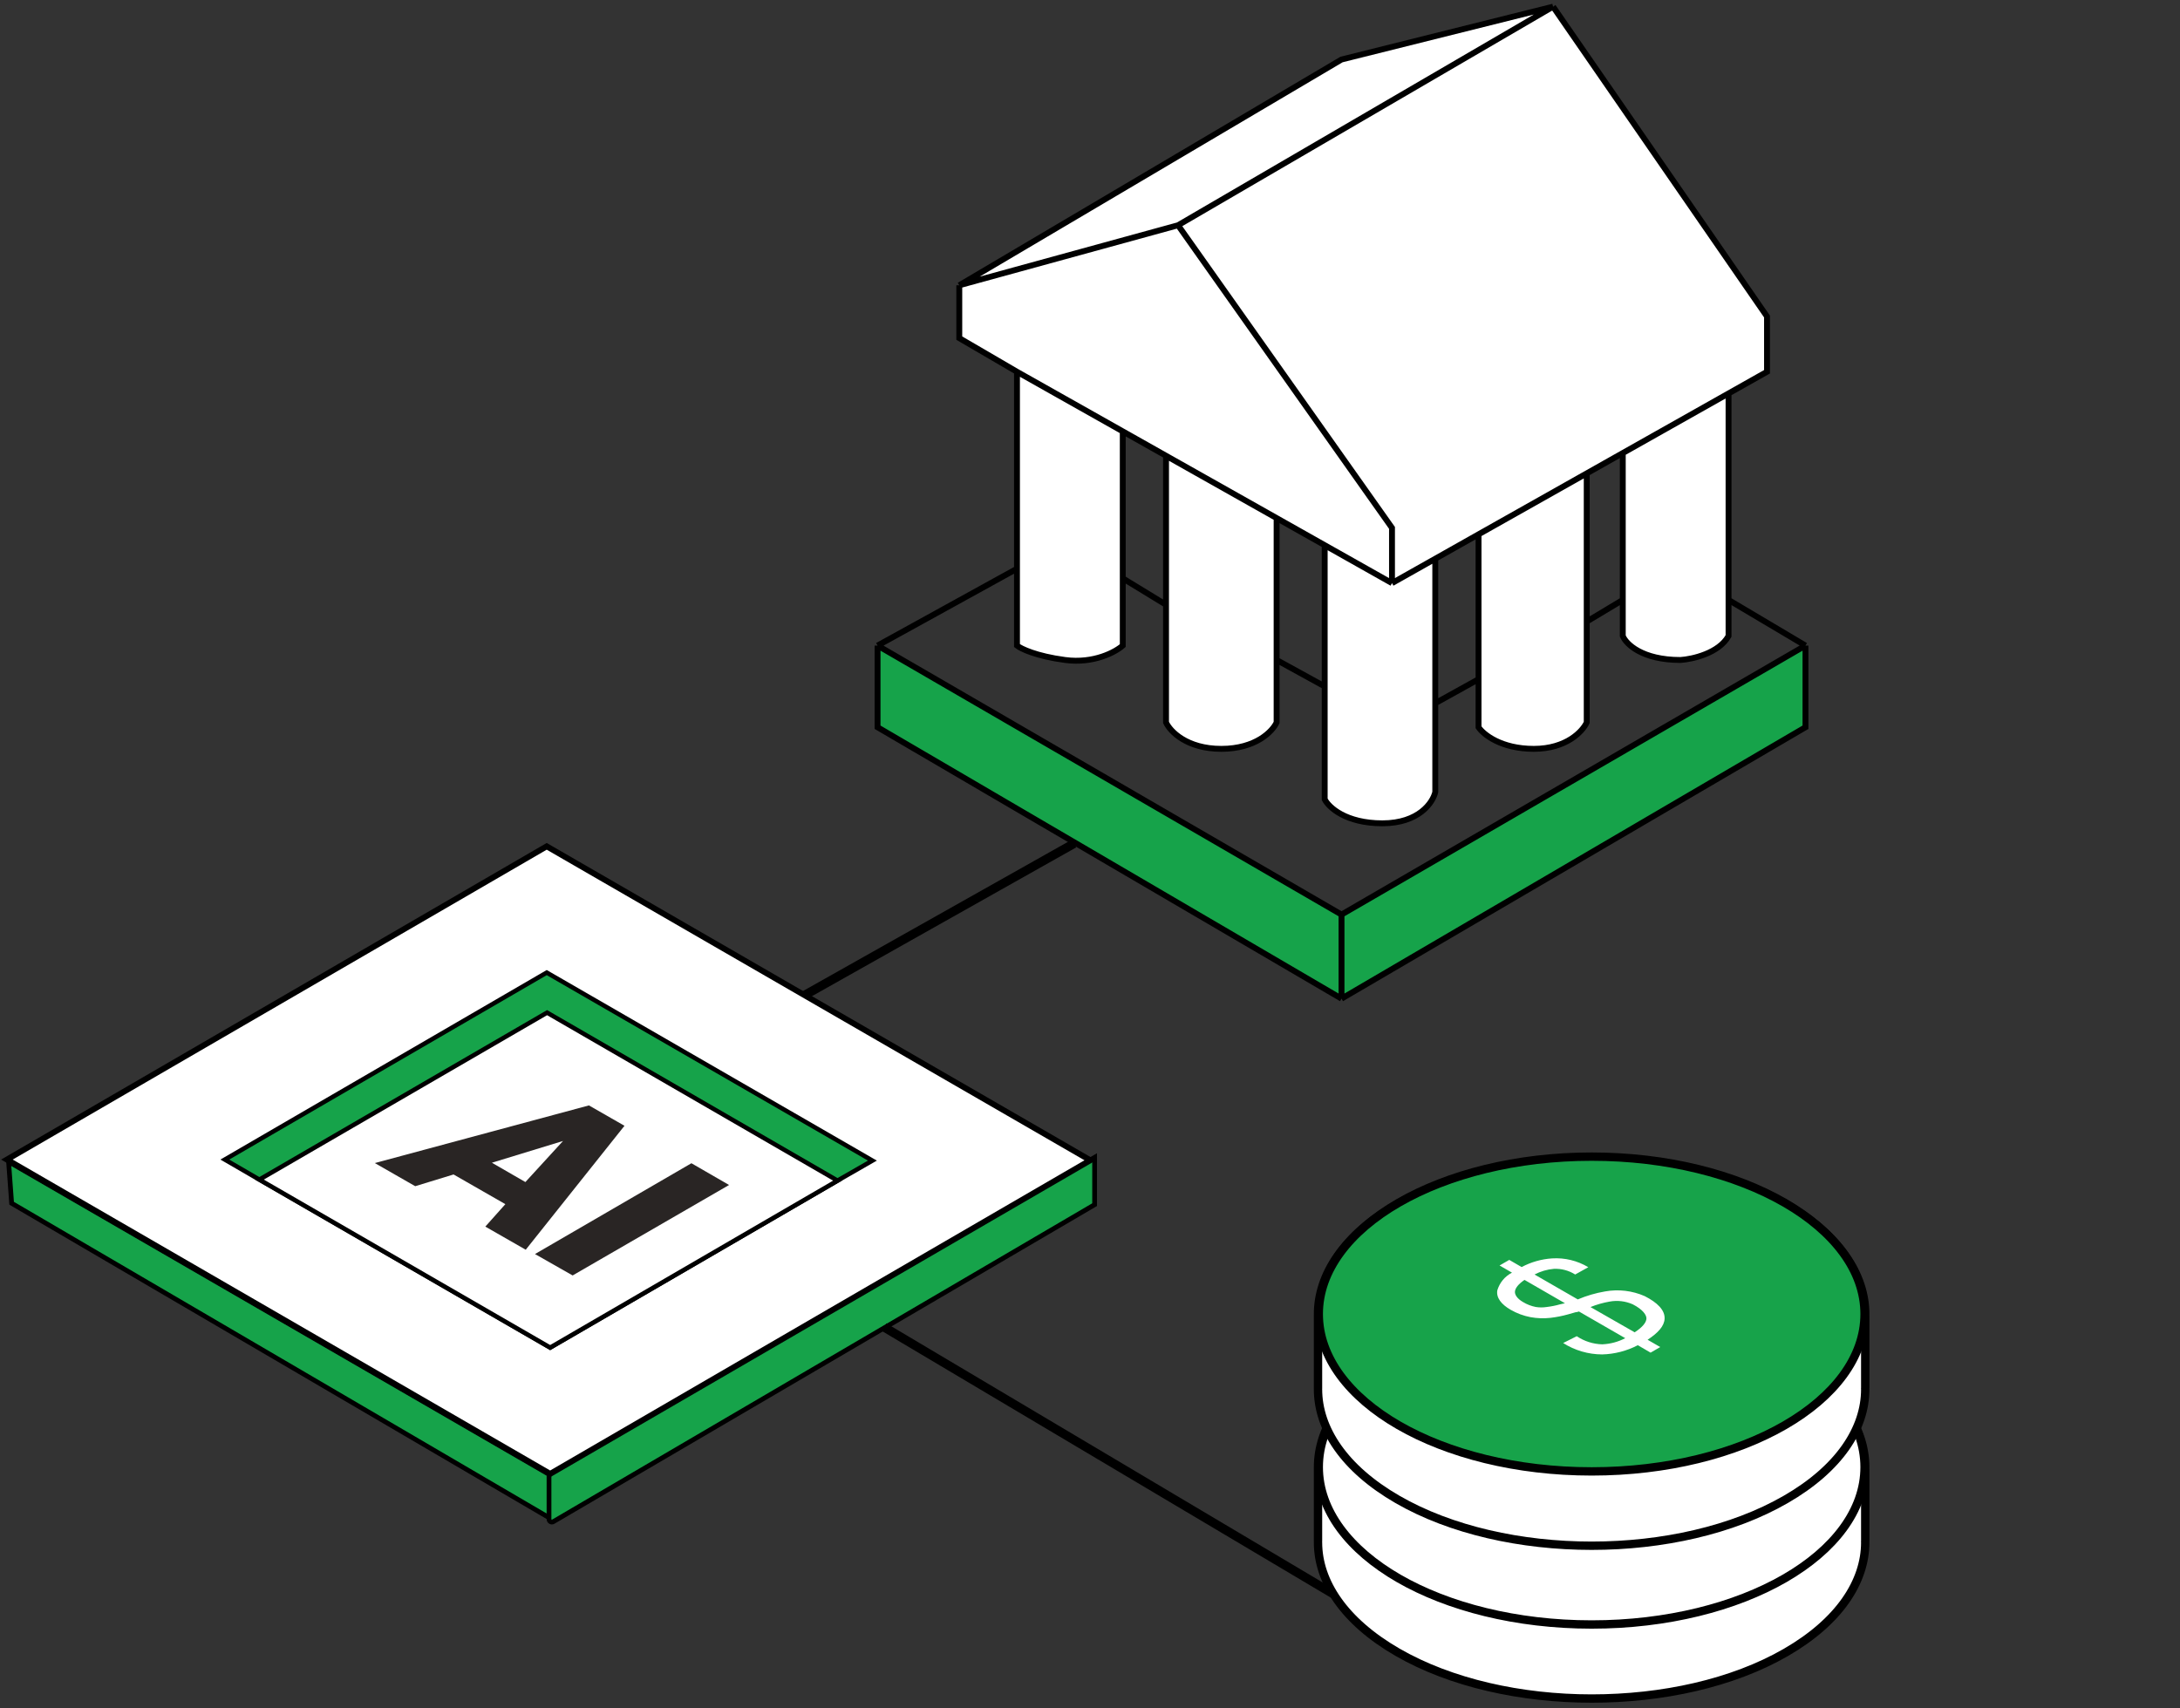
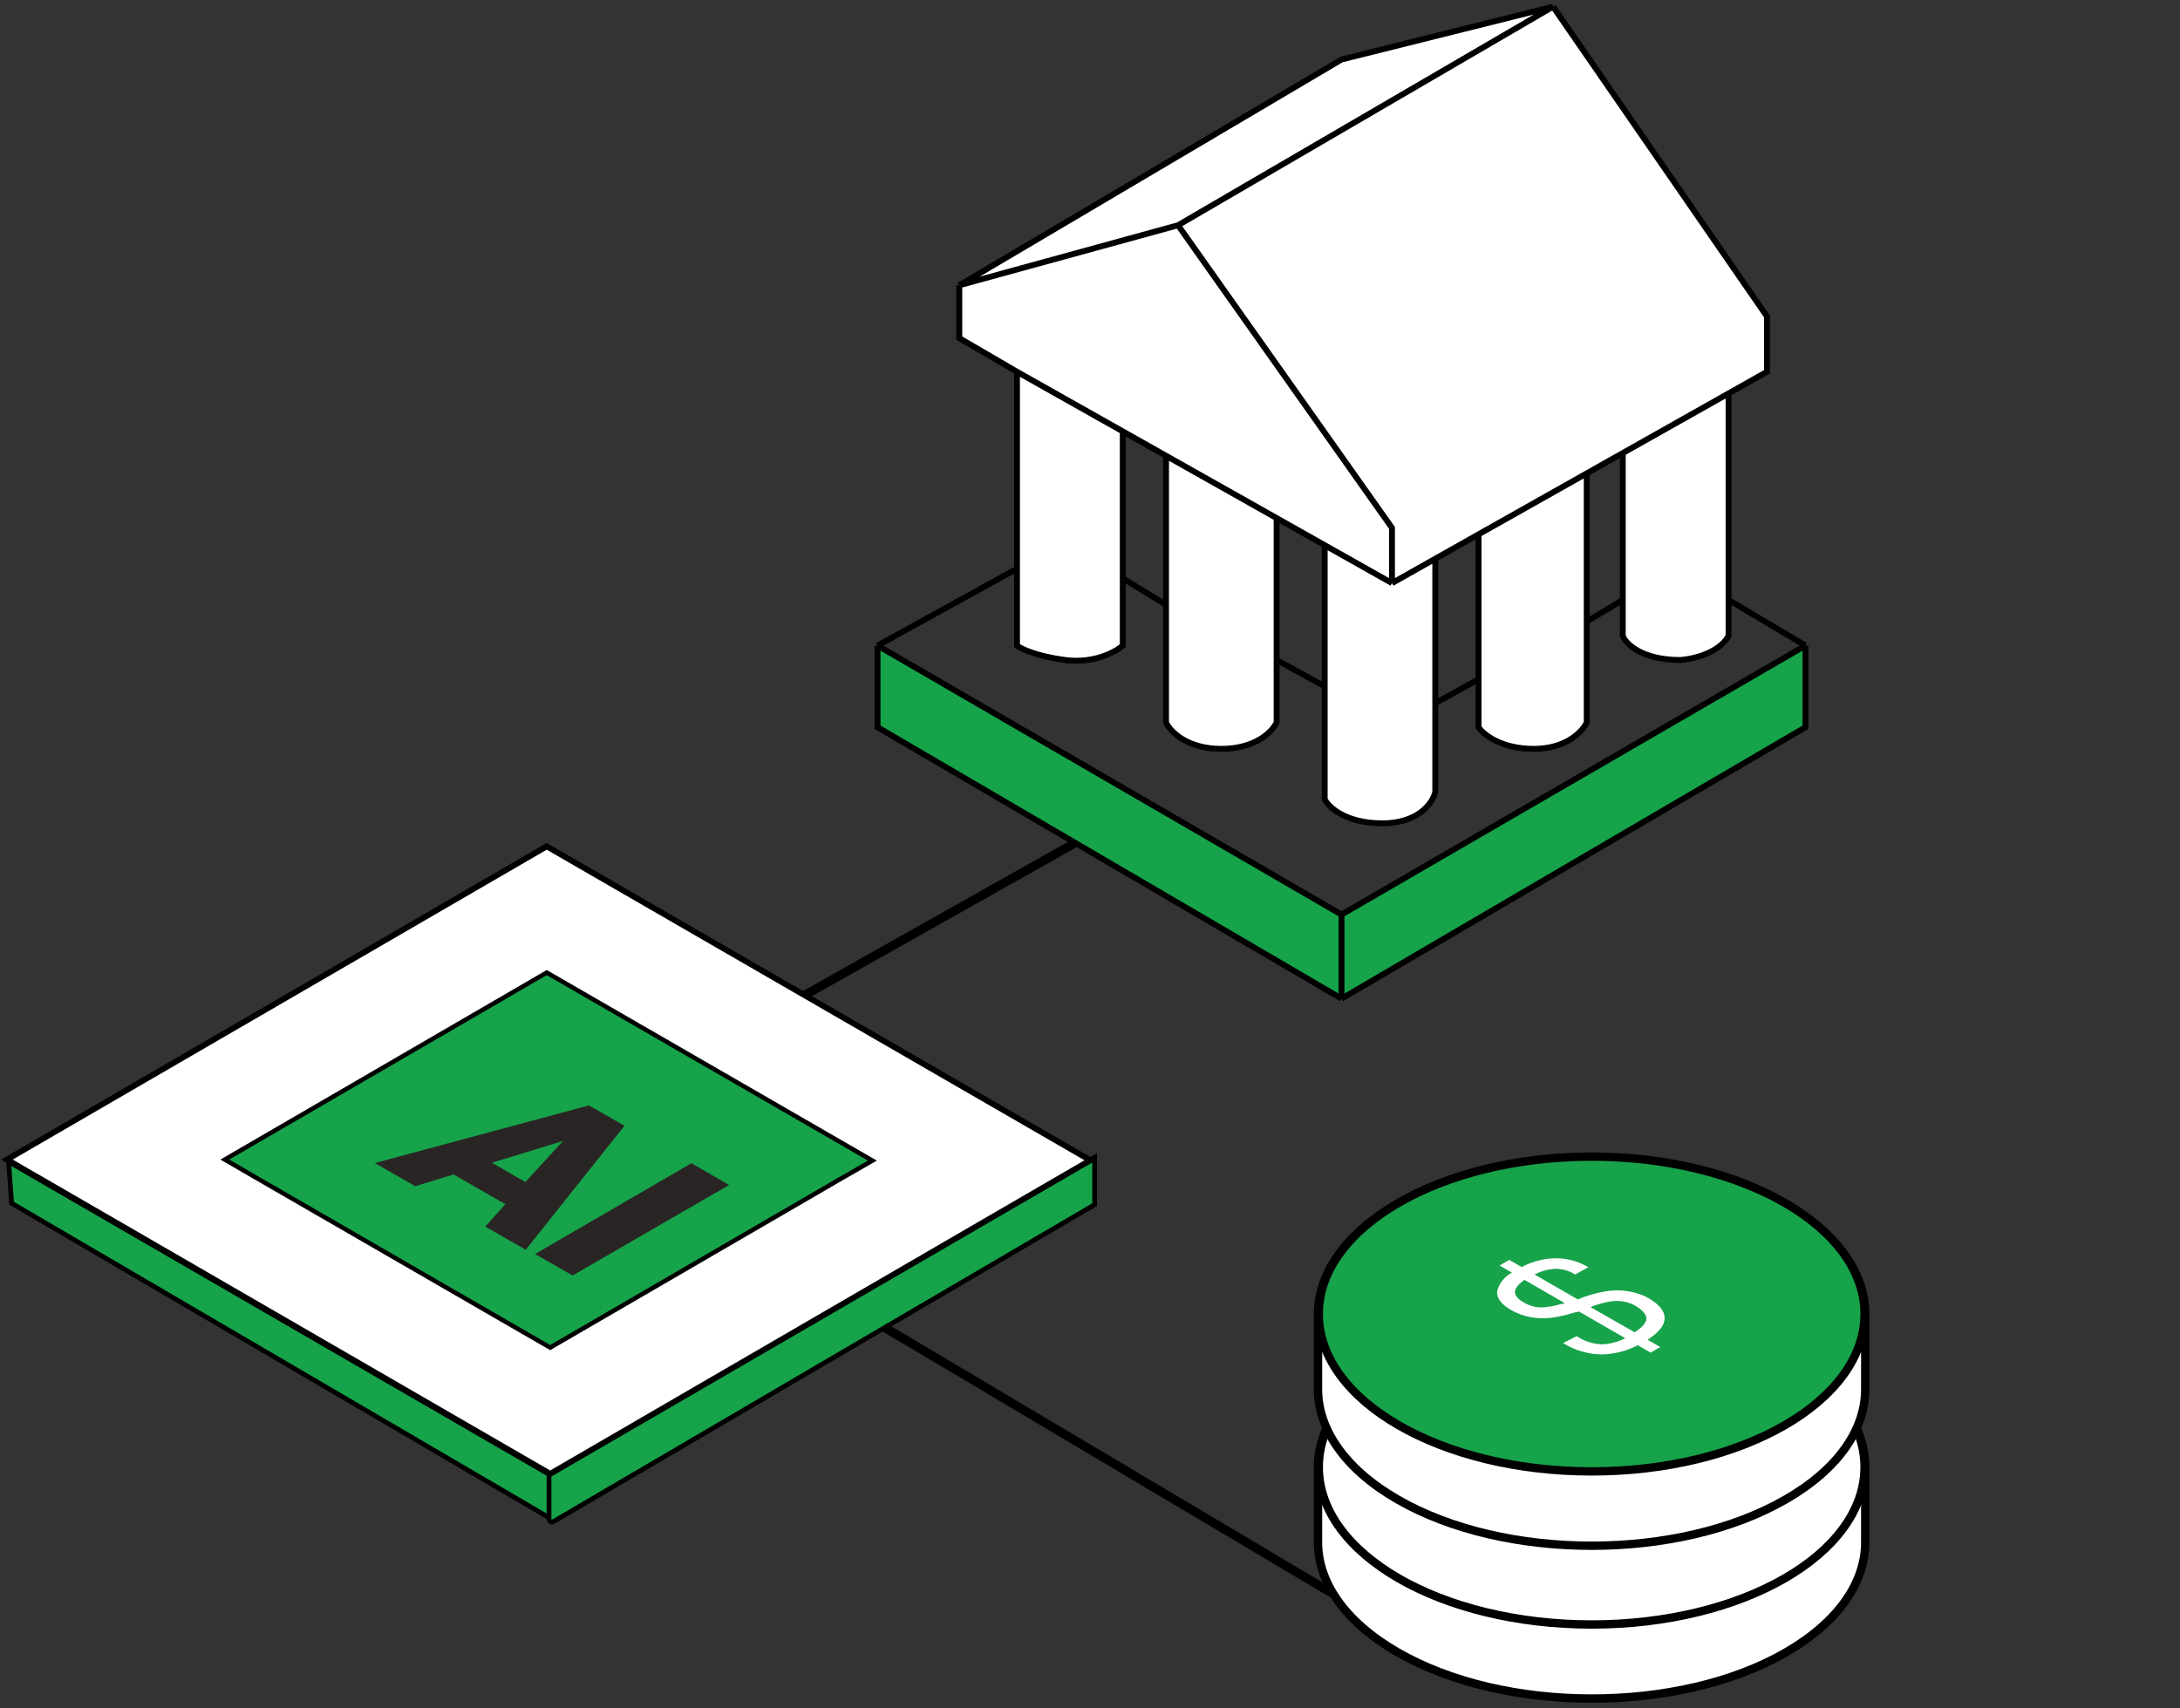
<svg xmlns="http://www.w3.org/2000/svg" width="490" height="384" viewBox="0 0 490 384" fill="none">
  <rect x="0" y="0" width="490" height="384" fill="#333333" stroke="none" />
  <g clip-path="url(#clip0_8147_319)">
    <path d="M264.785 50.636L312.875 118.669V131.088L322.601 125.606L332.327 120.123L356.642 106.417L364.747 101.848L388.521 88.446L397.167 83.573V71.154L349.077 1.5L264.785 50.636Z" fill="white" />
    <path d="M215.617 76.013L228.585 83.573L252.36 96.975L262.085 102.457L286.941 116.468L297.747 122.56L312.877 131.088V118.669L264.787 50.636L215.617 64.135V76.013Z" fill="white" />
    <path d="M215.617 64.135L264.787 50.636L349.079 1.5L301.53 13.379L215.617 64.135Z" fill="white" />
    <path d="M252.361 96.974L228.586 83.572V96.974V127.848V145.127C229.487 145.847 232.909 147.502 239.392 148.367C245.877 149.23 250.739 146.567 252.361 145.127V130.008V96.974Z" fill="white" />
    <path d="M274.514 168.345C282.295 168.345 286.041 164.385 286.942 162.405V148.366V116.468L262.086 102.457V135.947V162.405C262.987 164.385 266.733 168.345 274.514 168.345Z" fill="white" />
    <path d="M322.601 125.606L312.875 131.088L297.746 122.56V154.306V179.684C298.647 181.484 302.501 185.084 310.714 185.084C318.927 185.084 322.061 180.404 322.601 178.064V158.086V125.606Z" fill="white" />
    <path d="M356.647 139.728V106.417L332.332 120.123V152.686V163.485C333.412 165.105 337.411 168.345 344.759 168.345C352.108 168.345 355.746 164.385 356.647 162.406V139.728Z" fill="white" />
    <path d="M388.524 134.868V88.446L364.75 101.848V134.868V142.967C365.47 144.767 369.073 148.367 377.718 148.367C380.42 148.187 386.363 146.855 388.524 142.967V134.868Z" fill="white" />
    <path d="M301.531 224.5L405.816 163.485V145.127L301.531 205.602V224.5Z" fill="#16A34A" />
    <path d="M301.534 224.5V205.602L197.25 145.127V163.485L301.534 224.5Z" fill="#16A34A" />
    <path d="M301.534 224.5L405.818 163.485V145.127M301.534 224.5V205.602M301.534 224.5L197.25 163.485V145.127M405.818 145.127L301.534 205.602M405.818 145.127L388.527 134.868M301.534 205.602L197.25 145.127M197.25 145.127L228.589 127.849M228.589 127.849V145.127C229.49 145.847 232.912 147.503 239.396 148.367C245.88 149.23 250.743 146.567 252.364 145.127V130.008M228.589 127.849V96.975V83.573M252.364 130.008V96.975M252.364 130.008L262.089 135.948M228.589 83.573L215.621 76.013V64.135M228.589 83.573L252.364 96.975M215.621 64.135L264.791 50.636M215.621 64.135L301.534 13.379L349.083 1.5M252.364 96.975L262.089 102.457M264.791 50.636L312.881 118.669V131.088M264.791 50.636L349.083 1.5M349.083 1.5L397.173 71.154V83.573L388.527 88.446M312.881 131.088L322.607 125.606M312.881 131.088L297.752 122.56M322.607 125.606L332.333 120.123M322.607 125.606V158.086M297.752 122.56L286.945 116.468M297.752 122.56V154.306M388.527 88.446V134.868M388.527 88.446L364.753 101.848M388.527 134.868V142.967C386.366 146.855 380.422 148.187 377.721 148.367C369.075 148.367 365.473 144.767 364.753 142.967V134.868M364.753 134.868V101.848M364.753 134.868L356.648 139.728M364.753 101.848L356.648 106.417M356.648 106.417V139.728M356.648 106.417L332.333 120.123M356.648 139.728V162.406C355.747 164.385 352.109 168.345 344.76 168.345C337.412 168.345 333.413 165.105 332.333 163.485V152.686M332.333 152.686V120.123M332.333 152.686L322.607 158.086M322.607 158.086V178.064C322.066 180.404 318.933 185.083 310.719 185.083C302.507 185.083 298.652 181.484 297.752 179.684V154.306M286.945 116.468L262.089 102.457M286.945 116.468V148.367M297.752 154.306L286.945 148.367M262.089 102.457V135.948M286.945 148.367V162.406C286.045 164.385 282.298 168.345 274.517 168.345C266.736 168.345 262.99 164.385 262.089 162.406V135.948" stroke="black" stroke-width="1.321" />
    <path d="M2.613 270.493L123.47 341.208L124.176 331.882L1.93 261.149L2.613 270.493Z" fill="#16A34A" stroke="black" stroke-width="1.071" />
    <path d="M246.038 260.18V270.813L124.369 342.073C123.941 342.324 123.402 342.015 123.402 341.518V331.2L246.038 260.18Z" fill="#16A34A" stroke="black" stroke-width="1.071" />
    <path d="M1.556 260.674L123.662 331.326L245.069 260.831L122.887 190.256L1.556 260.674Z" fill="white" stroke="black" stroke-width="1.309" />
    <path d="M50.535 260.675L57.55 264.744L123.664 302.941L188.999 264.978L189.002 264.977L196.089 260.906L122.889 218.641L50.535 260.675Z" fill="#16A34A" stroke="black" />
-     <path d="M58.3 265.175L123.662 302.942L188.255 265.411L122.966 227.644L58.3 265.175Z" fill="white" stroke="black" />
    <path fill-rule="evenodd" clip-rule="evenodd" d="M101.947 264.023L113.589 270.699L109.087 275.744L118.169 280.944L140.367 253.079L132.373 248.5L84.25 261.462L93.331 266.662L101.947 264.023ZM118.091 265.731L110.562 261.384L126.551 256.495L118.091 265.731Z" fill="#292524" />
    <path d="M120.25 281.913L128.71 286.726L163.871 266.39L155.41 261.5L120.25 281.913Z" fill="#292524" />
    <line x1="180.759" y1="223.78" x2="241.407" y2="189.629" stroke="black" stroke-width="2" />
    <line x1="299.739" y1="358.36" x2="198.74" y2="298.36" stroke="black" stroke-width="2" />
    <path d="M296.25 346.733C296.256 346.697 296.256 346.661 296.25 346.625V329.902C296.257 329.871 296.257 329.84 296.25 329.81C296.25 320.972 302.084 311.996 314.107 305.061C326.128 298.126 341.912 294.643 357.758 294.643C373.602 294.643 389.387 298.126 401.393 305.061C413.4 311.996 419.25 320.972 419.25 329.81C419.229 329.921 419.229 330.035 419.25 330.147V346.395C419.229 346.506 419.229 346.621 419.25 346.733C419.25 355.555 413.416 364.546 401.393 371.481C389.371 378.416 373.588 381.838 357.758 381.838C341.928 381.838 326.113 378.355 314.107 371.42C302.1 364.485 296.25 355.555 296.25 346.733Z" fill="white" stroke="black" stroke-width="1.877" stroke-linejoin="round" />
    <path d="M357.761 365.191C391.637 365.191 419.1 349.35 419.1 329.81C419.1 310.269 391.637 294.429 357.761 294.429C323.884 294.429 296.422 310.269 296.422 329.81C296.422 349.35 323.884 365.191 357.761 365.191Z" fill="white" stroke="black" stroke-width="1.877" stroke-linejoin="round" />
-     <path fill-rule="evenodd" clip-rule="evenodd" d="M368.135 336.821L371.005 338.494L373.171 337.236L370.33 335.594C372.679 334.06 374.076 332.526 374.153 330.869C374.245 328.936 372.526 327.232 369.685 325.775C366.889 324.544 363.788 324.175 360.78 324.716C358.669 325.073 356.609 325.676 354.639 326.511L344.919 320.911C346.268 320.202 347.746 319.769 349.264 319.638C350.954 319.561 352.627 320.005 354.055 320.911L357.003 319.27C354.553 317.803 351.716 317.113 348.866 317.29C346.47 317.449 344.137 318.113 342.018 319.239L339.238 317.627L337.058 318.886L339.853 320.497C339.062 320.901 338.362 321.462 337.794 322.146C337.227 322.829 336.805 323.619 336.552 324.47C336.275 326.143 337.458 327.631 339.53 328.828C340.919 329.635 342.435 330.2 344.013 330.501C345.497 330.772 347.013 330.824 348.512 330.654C349.829 330.49 351.132 330.234 352.412 329.887L354.193 329.381H354.362L354.899 329.227L365.309 335.226C363.708 336.061 361.94 336.533 360.135 336.607C358.091 336.555 356.105 335.921 354.408 334.781L351.352 336.331C353.97 337.989 357.005 338.873 360.104 338.878C362.902 338.811 365.648 338.108 368.135 336.821ZM367.428 333.922C369.286 332.71 370.023 331.666 370.069 330.853C370.115 330.04 369.271 328.797 366.998 327.631C365.362 326.897 363.54 326.683 361.778 327.017C360.311 327.275 358.875 327.687 357.494 328.245L367.428 333.922ZM351.752 327.386L342.662 322.138C341.25 323.105 340.651 323.949 340.528 324.655C340.405 325.36 340.928 326.312 342.34 327.125C343.22 327.658 344.186 328.032 345.196 328.23C346.014 328.361 346.849 328.361 347.668 328.23C348.66 328.115 349.64 327.921 350.601 327.647L351.752 327.386Z" fill="black" />
+     <path fill-rule="evenodd" clip-rule="evenodd" d="M368.135 336.821L371.005 338.494L373.171 337.236L370.33 335.594C372.679 334.06 374.076 332.526 374.153 330.869C374.245 328.936 372.526 327.232 369.685 325.775C366.889 324.544 363.788 324.175 360.78 324.716C358.669 325.073 356.609 325.676 354.639 326.511L344.919 320.911C346.268 320.202 347.746 319.769 349.264 319.638C350.954 319.561 352.627 320.005 354.055 320.911L357.003 319.27C354.553 317.803 351.716 317.113 348.866 317.29C346.47 317.449 344.137 318.113 342.018 319.239L339.238 317.627L337.058 318.886L339.853 320.497C339.062 320.901 338.362 321.462 337.794 322.146C337.227 322.829 336.805 323.619 336.552 324.47C336.275 326.143 337.458 327.631 339.53 328.828C340.919 329.635 342.435 330.2 344.013 330.501C345.497 330.772 347.013 330.824 348.512 330.654C349.829 330.49 351.132 330.234 352.412 329.887L354.193 329.381H354.362L354.899 329.227L365.309 335.226C363.708 336.061 361.94 336.533 360.135 336.607C358.091 336.555 356.105 335.921 354.408 334.781L351.352 336.331C353.97 337.989 357.005 338.873 360.104 338.878C362.902 338.811 365.648 338.108 368.135 336.821ZC369.286 332.71 370.023 331.666 370.069 330.853C370.115 330.04 369.271 328.797 366.998 327.631C365.362 326.897 363.54 326.683 361.778 327.017C360.311 327.275 358.875 327.687 357.494 328.245L367.428 333.922ZM351.752 327.386L342.662 322.138C341.25 323.105 340.651 323.949 340.528 324.655C340.405 325.36 340.928 326.312 342.34 327.125C343.22 327.658 344.186 328.032 345.196 328.23C346.014 328.361 346.849 328.361 347.668 328.23C348.66 328.115 349.64 327.921 350.601 327.647L351.752 327.386Z" fill="black" />
    <path d="M296.25 312.319C296.256 312.283 296.256 312.247 296.25 312.211V295.503C296.256 295.467 296.256 295.431 296.25 295.395C296.25 286.558 302.084 277.582 314.107 270.647C326.128 263.712 341.912 260.229 357.758 260.229C373.602 260.229 389.387 263.712 401.393 270.647C413.4 277.582 419.25 286.558 419.25 295.395C419.229 295.507 419.229 295.622 419.25 295.733V311.981C419.229 312.093 419.229 312.207 419.25 312.319C419.25 321.157 413.416 330.132 401.393 337.067C389.371 344.002 373.588 347.485 357.758 347.485C341.928 347.485 326.113 344.002 314.107 337.067C302.1 330.132 296.25 321.157 296.25 312.319Z" fill="white" stroke="black" stroke-width="1.877" stroke-linejoin="round" />
    <path d="M357.761 330.777C391.637 330.777 419.1 314.936 419.1 295.396C419.1 275.855 391.637 260.014 357.761 260.014C323.884 260.014 296.422 275.855 296.422 295.396C296.422 314.936 323.884 330.777 357.761 330.777Z" fill="#17A34A" stroke="black" stroke-width="1.877" stroke-linejoin="round" />
    <path fill-rule="evenodd" clip-rule="evenodd" d="M368.135 302.407L371.005 304.08L373.171 302.821L370.33 301.18C372.679 299.646 374.076 298.111 374.153 296.454C374.245 294.521 372.526 292.818 369.685 291.375C366.889 290.145 363.788 289.776 360.78 290.317C358.669 290.674 356.609 291.276 354.639 292.112L344.919 286.512C346.268 285.803 347.746 285.37 349.264 285.238C350.954 285.162 352.627 285.606 354.055 286.512L357.003 284.87C354.553 283.403 351.716 282.713 348.866 282.891C346.47 283.049 344.137 283.713 342.018 284.839L339.238 283.228L337.058 284.486L339.853 286.098C339.062 286.503 338.362 287.064 337.794 287.747C337.227 288.429 336.805 289.221 336.552 290.072C336.275 291.744 337.458 293.232 339.53 294.429C340.919 295.236 342.435 295.801 344.013 296.101C345.497 296.373 347.013 296.425 348.512 296.255C349.83 296.099 351.134 295.842 352.412 295.487L354.193 294.981H354.362L354.899 294.828L365.309 300.827C363.708 301.662 361.94 302.133 360.135 302.208C358.091 302.156 356.105 301.523 354.408 300.382L351.352 301.916C353.973 303.583 357.014 304.471 360.12 304.478C362.914 304.405 365.655 303.696 368.135 302.407ZM367.428 299.508C369.286 298.295 370.023 297.252 370.069 296.439C370.115 295.625 369.271 294.383 366.998 293.217C365.36 292.49 363.54 292.276 361.778 292.603C360.311 292.861 358.875 293.272 357.494 293.83L367.428 299.508ZM351.752 292.971L342.662 287.724C341.25 288.69 340.651 289.535 340.528 290.24C340.405 290.946 340.928 291.897 342.34 292.71C343.22 293.243 344.186 293.617 345.196 293.815C346.014 293.946 346.849 293.946 347.668 293.815C348.66 293.701 349.64 293.506 350.601 293.232L351.752 292.971Z" fill="white" />
  </g>
  <defs>
    <clipPath id="clip0_8147_319">
      <rect width="489.5" height="383" fill="white" transform="matrix(-1 0 0 1 489.75 0.5)" />
    </clipPath>
  </defs>
</svg>